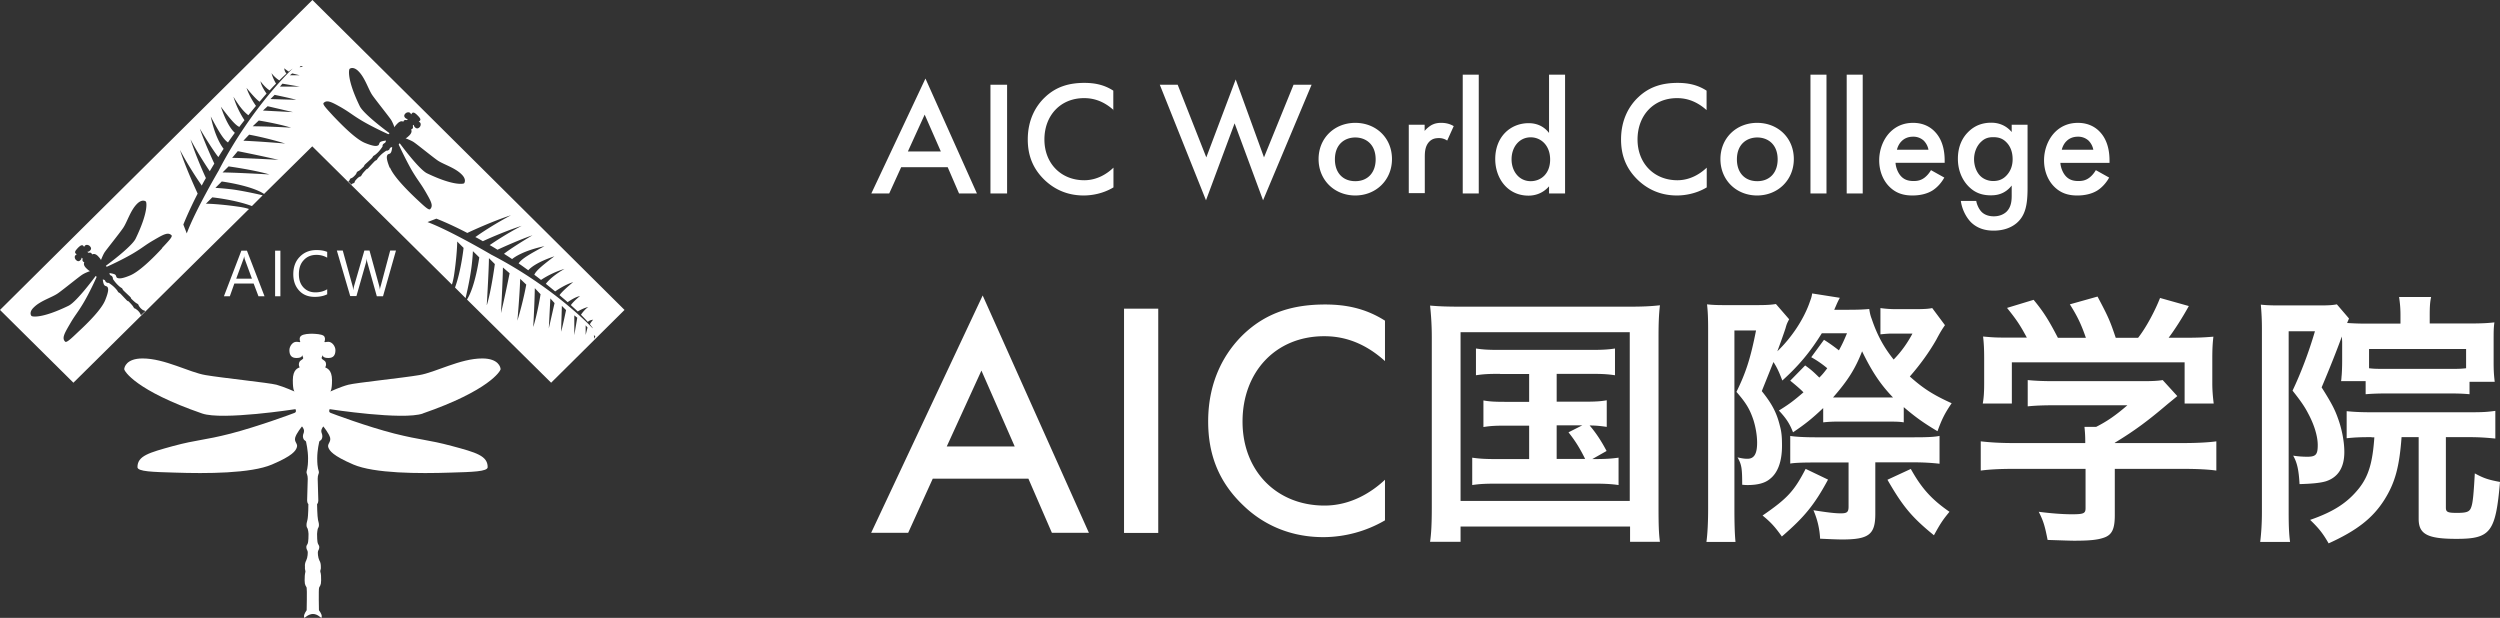
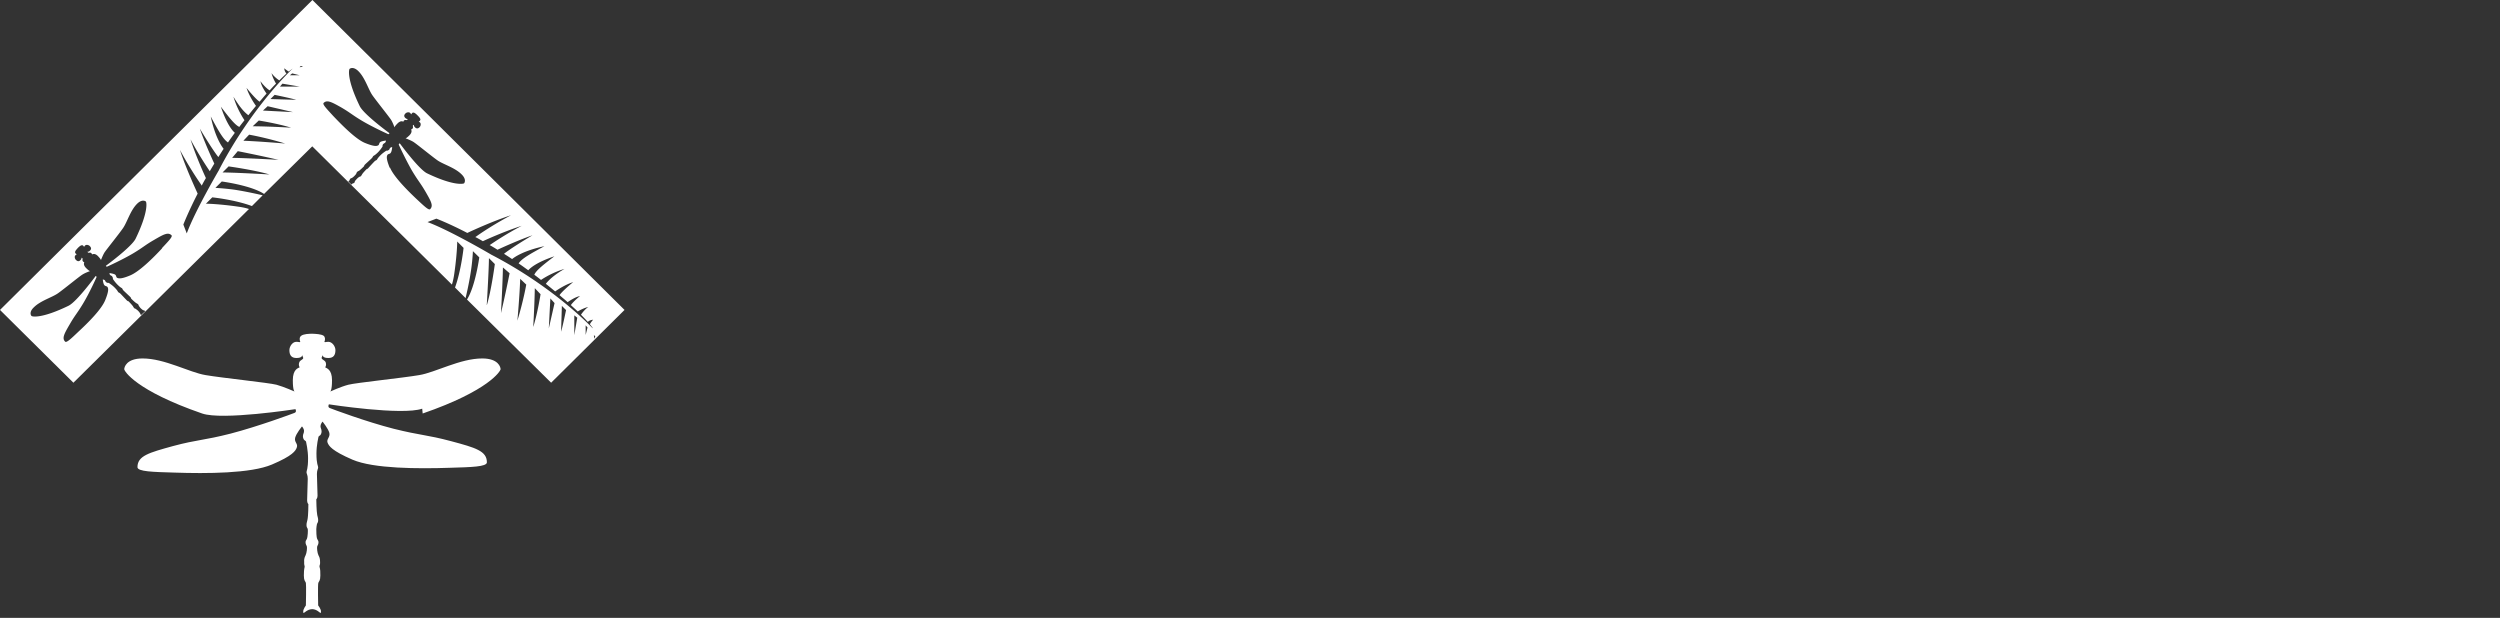
<svg xmlns="http://www.w3.org/2000/svg" id="_レイヤー_2" data-name="レイヤー 2" viewBox="0 0 160.76 39.73">
  <rect x="0" y="0" width="160.76" height="39.73" fill="#333333" stroke="none" />
  <defs>
    <style>.cls-1{fill:#fff}</style>
  </defs>
  <g id="_レイヤー_1-2" data-name="レイヤー 1">
-     <path class="cls-1" d="M27.18 26.59c4.28-1.48 5.01-2.74 5.01-2.85 0-.12-.13-.69-1.18-.69-1.42 0-3.01.9-4.05 1.07-1.04.18-4.06.49-4.56.62s-1.17.44-1.17.44.12-.03.12-.73-.35-.77-.44-.83c.08-.1.06-.25.03-.33-.04-.08-.09-.1-.21-.19-.11-.1 0-.12 0-.26.03.08.09.18.39.18s.45-.16.45-.5c0-.26-.22-.54-.45-.54-.18 0-.19.04-.26.01.06-.15.06-.31-.05-.4-.16-.11-.52-.12-.71-.13h-.02c-.19 0-.55.01-.71.13-.12.09-.12.25-.06.4-.06.03-.08-.01-.26-.01-.23 0-.44.28-.44.54 0 .34.15.5.45.5s.36-.1.39-.18c0 .15.11.17 0 .26-.12.09-.17.11-.2.19-.04.08-.05.23.02.33-.09.05-.44.12-.44.83s.12.73.12.73-.67-.3-1.17-.44c-.5-.13-3.52-.44-4.56-.62-1.04-.17-2.63-1.07-4.05-1.07-1.05 0-1.18.57-1.18.69s.73 1.37 5.01 2.85c1.3.45 6-.28 6-.28s.1.18-.06.24c-.17.07-2.34.87-4.1 1.33-1.76.45-2.13.38-3.7.8-1.56.43-2.3.63-2.3 1.36 0 .29 1.02.31 2.38.35 2.05.07 4.92.06 6.27-.52 1.32-.56 1.53-.88 1.6-1.11.08-.23-.18-.33-.11-.61.07-.28.44-.73.44-.73s.13.14.13.29-.07.19-.07.34c0 .09.03.18.08.24.04.04.1.06.12.11 0 0 .13.55.13 1.07 0 .7-.1.79-.1.89 0 .11.08.17.08.43s-.04 1.12-.04 1.39c0 .17.08.24.08.24s0 .76-.06 1.01c-.03.15-.06.19-.06.34s.06.17.08.25c.02.08.05.2.05.31s0 .52-.06.64-.08.11-.08.22.05.17.08.25c.03.08 0 .42-.08.58-.09.16-.1.33-.09.38v.18c0 .06.04.13.03.19-.04.16-.05.33-.05.55 0 .34.09.35.13.47.03.11 0 1.45 0 1.45s-.17.23-.17.38 0 .08.03.1c.03.02.23-.23.54-.24.31 0 .51.26.54.24.02-.02.03.05.03-.1s-.18-.38-.18-.38-.03-1.34.01-1.45c.04-.11.13-.13.13-.47 0-.22 0-.4-.05-.55-.02-.07.02-.13.03-.19.01-.08 0-.15 0-.18 0-.05 0-.22-.1-.38-.08-.16-.11-.5-.08-.58.04-.08.08-.15.08-.25s-.02-.1-.08-.22-.06-.52-.06-.64.03-.23.04-.31c.02-.08.08-.11.08-.25s-.03-.19-.06-.34c-.05-.24-.06-1.01-.06-1.01s.08-.07.08-.24c0-.27-.04-1.13-.04-1.39s.08-.32.08-.43c0-.1-.11-.19-.11-.89 0-.53.13-1.07.13-1.07.02-.05.08-.07.12-.11.05-.06.08-.15.08-.24 0-.15-.07-.21-.07-.34s.13-.29.13-.29.37.45.44.73c.06.28-.19.39-.12.61.08.23.29.54 1.61 1.11 1.35.58 4.22.59 6.27.52 1.35-.04 2.37-.06 2.37-.35 0-.73-.73-.94-2.3-1.36-1.57-.42-1.94-.36-3.7-.8-1.76-.45-3.93-1.26-4.1-1.33-.16-.06-.06-.24-.06-.24s4.7.73 6 .28" />
+     <path class="cls-1" d="M27.18 26.59c4.28-1.48 5.01-2.74 5.01-2.85 0-.12-.13-.69-1.18-.69-1.42 0-3.01.9-4.05 1.07-1.04.18-4.06.49-4.56.62s-1.17.44-1.17.44.12-.03.12-.73-.35-.77-.44-.83c.08-.1.06-.25.03-.33-.04-.08-.09-.1-.21-.19-.11-.1 0-.12 0-.26.03.08.09.18.39.18s.45-.16.45-.5c0-.26-.22-.54-.45-.54-.18 0-.19.04-.26.01.06-.15.06-.31-.05-.4-.16-.11-.52-.12-.71-.13h-.02c-.19 0-.55.01-.71.13-.12.09-.12.25-.06.4-.06.03-.08-.01-.26-.01-.23 0-.44.28-.44.54 0 .34.15.5.45.5s.36-.1.39-.18c0 .15.11.17 0 .26-.12.09-.17.11-.2.19-.04.08-.05.23.02.33-.09.05-.44.12-.44.83s.12.73.12.73-.67-.3-1.17-.44c-.5-.13-3.52-.44-4.56-.62-1.04-.17-2.63-1.07-4.05-1.07-1.05 0-1.18.57-1.18.69s.73 1.37 5.01 2.85c1.3.45 6-.28 6-.28s.1.18-.06.24c-.17.07-2.34.87-4.1 1.33-1.76.45-2.13.38-3.7.8-1.56.43-2.3.63-2.3 1.36 0 .29 1.02.31 2.38.35 2.05.07 4.92.06 6.27-.52 1.32-.56 1.53-.88 1.6-1.11.08-.23-.18-.33-.11-.61.07-.28.44-.73.44-.73s.13.14.13.29-.07.19-.07.34c0 .09.03.18.08.24.04.04.1.06.12.11 0 0 .13.55.13 1.07 0 .7-.1.79-.1.89 0 .11.08.17.08.43s-.04 1.12-.04 1.39c0 .17.08.24.08.24s0 .76-.06 1.01c-.03.15-.06.19-.06.34s.06.17.08.25s0 .52-.06.64-.08.11-.08.22.05.17.08.25c.03.08 0 .42-.08.58-.09.16-.1.33-.09.38v.18c0 .06.04.13.03.19-.04.16-.05.33-.05.55 0 .34.09.35.13.47.03.11 0 1.45 0 1.45s-.17.23-.17.38 0 .08.03.1c.03.02.23-.23.54-.24.31 0 .51.26.54.24.02-.02.03.05.03-.1s-.18-.38-.18-.38-.03-1.34.01-1.45c.04-.11.13-.13.13-.47 0-.22 0-.4-.05-.55-.02-.07.02-.13.03-.19.01-.08 0-.15 0-.18 0-.05 0-.22-.1-.38-.08-.16-.11-.5-.08-.58.04-.08.08-.15.08-.25s-.02-.1-.08-.22-.06-.52-.06-.64.03-.23.04-.31c.02-.08.08-.11.08-.25s-.03-.19-.06-.34c-.05-.24-.06-1.01-.06-1.01s.08-.07.08-.24c0-.27-.04-1.13-.04-1.39s.08-.32.08-.43c0-.1-.11-.19-.11-.89 0-.53.13-1.07.13-1.07.02-.05.08-.07.12-.11.05-.06.08-.15.08-.24 0-.15-.07-.21-.07-.34s.13-.29.13-.29.37.45.44.73c.06.28-.19.39-.12.61.08.23.29.54 1.61 1.11 1.35.58 4.22.59 6.27.52 1.35-.04 2.37-.06 2.37-.35 0-.73-.73-.94-2.3-1.36-1.57-.42-1.94-.36-3.7-.8-1.76-.45-3.93-1.26-4.1-1.33-.16-.06-.06-.24-.06-.24s4.7.73 6 .28" />
    <path class="cls-1" d="M20.09 0L0 19.93l4.72 4.68 11.29-11.17s-.24-.09-.69-.15c-.67-.1-1.6-.19-2.08-.19l.41-.41s1.45.15 2.55.56l.69-.69c-.07-.02-.88-.21-1.68-.34-.36-.06-.91-.11-1.36-.14l.41-.41s1.89.25 2.72.8l3.1-3.06 8.98 8.89s.09-.26.15-.69c.1-.67.19-1.6.19-2.08l.41.41s-.15 1.44-.55 2.55l.68.68c.04-.18.22-.93.33-1.66.06-.36.12-.91.14-1.36l.41.4s-.25 1.86-.79 2.71l5.41 5.35 4.72-4.68L20.09 0zm-9.66 15.96c-.6.65-1.48 1.51-2.06 1.75-.57.24-.73.2-.83.16-.09-.05-.05-.16-.15-.22-.11-.06-.35-.09-.35-.09s0 .08.04.12c.04.04.08.04.13.09l.05.1v.07s.13.2.29.36c.21.21.27.21.3.24.03.03.02.07.1.15.08.08.35.33.43.41.05.05.05.1.05.1s.23.23.33.29c.05.03.08.04.12.08.04.04.03.07.05.1.02.03.05.07.08.11.03.04.16.16.21.17.05.02.06 0 .09.04l.02.03-.26.24-.02-.02s-.02-.04-.04-.09a.91.91 0 00-.18-.21c-.04-.03-.08-.06-.1-.08-.03-.02-.06 0-.1-.05-.04-.04-.05-.06-.08-.12a3.76 3.76 0 00-.29-.32s-.05 0-.1-.05c-.08-.08-.34-.36-.41-.43-.08-.08-.12-.07-.15-.11-.03-.03-.03-.09-.24-.3-.16-.16-.37-.29-.37-.29h-.07s-.07-.02-.1-.05c-.05-.04-.04-.08-.08-.12-.05-.04-.13-.05-.13-.05s.02.25.09.35c.06.1.17.06.22.15.05.09.08.25-.15.82-.23.59-1.1 1.46-1.75 2.06-.42.4-.74.71-.83.62-.22-.22-.06-.51.29-1.11.35-.61.48-.7.88-1.37.4-.67.81-1.58.84-1.65.03-.07-.05-.09-.05-.09s-1.21 1.65-1.74 1.91c-1.75.85-2.35.7-2.38.66-.04-.03-.18-.25.15-.56.43-.43 1.19-.64 1.56-.91.37-.26 1.38-1.09 1.57-1.2.19-.12.49-.22.49-.22s-.04.03-.26-.19c-.21-.21-.13-.34-.12-.38a.142.142 0 01-.11-.1c-.02-.03 0-.06 0-.12s-.04-.03-.08-.08c.01.03.03.08-.06.17-.09.09-.18.09-.29-.02-.08-.08-.1-.23-.03-.29.06-.06.07-.05.08-.08-.06-.02-.11-.07-.1-.14.01-.08.12-.19.17-.25.06-.06.17-.17.26-.18.06-.01.11.04.14.1.03-.01.02-.03.07-.08.07-.07.22-.05.3.03.11.11.11.2.02.29-.09.09-.14.08-.17.06.04.04.01.09.08.08.06 0 .09-.01.12 0 .04.01.09.06.1.11.04-.01.17-.1.38.11.21.22.19.26.19.26s.11-.29.22-.48c.12-.19.94-1.2 1.2-1.58.26-.37.47-1.13.9-1.56.32-.32.54-.18.57-.15.04.03.19.63-.66 2.39-.26.53-1.91 1.74-1.91 1.74s.02.08.09.05c.07-.03.97-.44 1.65-.84.67-.4.76-.53 1.37-.88.6-.35.89-.51 1.11-.29.09.09-.22.4-.62.83zm3.66-5.04s-1.54 2.62-2.08 4.09l-.22-.57s.31-.8.92-1.99c-.14-.31-.77-1.67-1.14-2.81.57 1.07 1.17 1.96 1.39 2.27 0 0 0 .02.01.03.08-.16.17-.32.27-.49-.25-.54-.7-1.58-.99-2.49.48.9.96 1.64 1.24 2.05.09-.16.19-.32.29-.49-.17-.36-.68-1.5-.93-2.25.39.66.92 1.5 1.19 1.83.11-.17.22-.35.34-.53-.12-.15-.55-.75-.83-2.08.49.92.81 1.48 1.11 1.67.14-.21.29-.41.44-.62-.18-.16-.53-.58-.9-1.68.48.63.91 1.19 1.19 1.3.07-.1.15-.2.22-.29l.11-.14c-.11-.16-.48-.74-.71-1.51.25.41.57.9.96 1.19.17-.21.34-.42.49-.6-.13-.18-.45-.67-.61-1.16.25.31.63.75.84.89.16-.18.31-.37.45-.52-.1-.14-.35-.51-.39-.8.16.24.45.52.59.59.15-.16.28-.31.41-.43-.07-.12-.23-.41-.29-.68.11.17.35.38.5.47.18-.18.34-.33.46-.44a.538.538 0 01-.14-.34c.15.13.25.19.29.21.16-.13.25-.19.25-.19s-2.6 2.41-4.74 6.52zm5.17-6.08h-.62l.15-.12.48.12zm-4.94 6.24l.38-.38s1.67.23 2.63.52c-.62-.04-2.44-.13-3.01-.13zm.6-.92l.37-.44s1.47.29 2.62.56c0 0-1.87-.11-2.99-.13zm.73-1.11l.37-.39s1 .17 2.32.57c0 0-1.66-.14-2.69-.18zm.6-.93l.39-.37s1.16.18 2.08.46c-1.56-.09-2.47-.09-2.47-.09zm.66-1.01l.3-.28 1.63.38-1.93-.1zm.48-.74l.27-.27s1.07.22 1.39.32l-1.66-.05zm.62-.81l.15-.18 1.12.19h-1.27zm1.25-1.24l.09-.08.14.06-.23.02zm5.8 6.47c-.23-.57-.2-.73-.15-.82.05-.09.16-.05.22-.15.07-.1.09-.36.09-.36s-.08 0-.13.05c-.04.04-.03.08-.08.13l-.1.05h-.07s-.21.13-.37.29c-.21.21-.21.27-.24.3-.03.03-.08.03-.15.1-.08.08-.33.35-.41.44-.05.05-.09.05-.09.05s-.23.23-.29.33c-.03.05-.04.08-.08.12-.04.05-.07.03-.1.05-.03.02-.08.05-.11.08s-.16.16-.18.21c-.02.05 0 .06-.04.09-.03.03-.07.04-.1.05-.02 0-.05.04-.08.07l-.2-.2s.07-.06.08-.08a.19.19 0 01.05-.1c.03-.03.04-.03.09-.04a.91.91 0 00.21-.18c.04-.04.07-.08.08-.11.02-.03.02-.06.05-.1.04-.04.07-.05.13-.08.09-.06.32-.29.32-.29s0-.04.05-.1c.08-.08.36-.33.44-.41.08-.08.07-.12.11-.15.03-.03.09-.03.3-.24.16-.16.29-.37.29-.37v-.07s.02-.07.05-.09c.05-.05.08-.05.12-.09.04-.04.05-.13.05-.13s-.25.02-.36.09c-.1.07-.06.18-.15.22-.09.05-.25.08-.82-.15-.59-.23-1.46-1.11-2.07-1.75-.39-.43-.7-.74-.61-.83.22-.22.51-.06 1.12.28.6.35.7.48 1.37.88.68.4 1.58.81 1.65.84.07.03.09-.06.09-.06s-1.65-1.2-1.91-1.74c-.85-1.75-.69-2.36-.65-2.39.03-.03.25-.17.57.15.43.43.64 1.18.9 1.55.26.37 1.08 1.39 1.2 1.58.12.19.22.49.22.49s-.03-.04.19-.26c.21-.21.34-.13.38-.11 0-.06.06-.1.09-.11.04-.01.06 0 .12 0s.03-.03.08-.08c-.03.02-.08.02-.17-.06-.09-.09-.09-.19.02-.29.08-.08.23-.09.29-.03.06.06.05.08.08.09.03-.07.08-.12.14-.11.09.01.2.12.26.18s.17.17.18.25c.01.06-.04.12-.1.14.01.03.03.02.08.07.07.07.05.22-.03.3-.1.1-.2.1-.29.01-.09-.09-.08-.14-.06-.17-.04.04-.09.01-.08.08 0 .06.02.08 0 .12 0 .03-.05.09-.11.1 0 .04.1.16-.11.38-.22.22-.26.19-.26.19s.3.11.49.22 1.2.94 1.57 1.2c.37.26 1.13.47 1.56.91.32.32.18.54.15.57-.04.03-.64.19-2.39-.65-.53-.27-1.74-1.92-1.74-1.92s-.09.03-.06.1.45.97.84 1.65c.4.67.53.77.88 1.37.35.61.51.89.29 1.11-.09.09-.4-.21-.83-.61-.64-.6-1.51-1.48-1.75-2.06zm6.24 8.82c.04-.62.14-2.44.14-3.01l.38.38s-.22 1.67-.51 2.63zm.91.58s.11-1.87.13-2.99l.43.37s-.29 1.47-.57 2.62zm1.06.43s.15-1.66.18-2.69l.39.37s-.17 1-.57 2.32zm1.02.38c.09-1.56.1-2.47.1-2.47l.37.39s-.18 1.16-.46 2.08zm1 .12l.1-1.93.27.3-.37 1.63zm.79.21l.05-1.66.27.27s-.22 1.07-.32 1.39zm.85.22v-1.27l.19.15-.19 1.12zm.73-.01v-.62l.12.14-.12.48zm.44-.44s-2.41-2.6-6.52-4.73c-.03-.02-2.62-1.54-4.09-2.09l.57-.22s.8.3 1.99.92c.29-.14 1.66-.77 2.81-1.14-1.07.57-1.96 1.16-2.27 1.39-.01 0-.02 0-.03.01.16.08.32.17.49.27.54-.25 1.59-.7 2.5-.99-.9.47-1.65.96-2.06 1.24.16.09.33.19.5.3.36-.17 1.5-.68 2.25-.93-.66.39-1.5.92-1.83 1.19.17.11.35.22.52.34.14-.12.75-.55 2.08-.83-.91.49-1.48.81-1.66 1.11.21.14.41.29.62.44.16-.18.58-.53 1.68-.9-.63.48-1.19.91-1.29 1.19.1.07.2.15.29.22l.14.11c.16-.11.74-.48 1.51-.71-.41.24-.9.57-1.2.96.21.17.42.34.6.49.18-.13.67-.45 1.16-.6-.31.25-.74.63-.88.84.18.16.37.31.52.45.15-.1.52-.35.8-.39-.23.17-.51.45-.59.58.16.15.31.28.44.41.12-.07.4-.23.68-.29-.17.11-.38.35-.47.5.18.18.33.34.44.46.04-.04.14-.12.34-.14-.13.15-.19.25-.21.29.13.16.19.25.19.25zm.09.44l.09.1-.07.14-.02-.24z" />
-     <path class="cls-1" d="M17 19.05h-.38l-.31-.82h-1.24l-.29.82h-.38l1.12-2.93h.36l1.13 2.93zm-.8-1.13l-.46-1.25s-.03-.11-.04-.2a.83.83 0 01-.05.2l-.46 1.25h1.01zm1.49-1.8h.34v2.93h-.34zm3.36 2.8c-.22.11-.49.17-.81.17-.42 0-.75-.13-1-.4s-.38-.62-.38-1.05c0-.47.14-.85.42-1.13.28-.29.64-.43 1.07-.43.28 0 .51.04.69.12v.37c-.21-.12-.44-.18-.69-.18-.34 0-.61.11-.82.34-.21.22-.31.52-.31.9s.1.64.29.85c.2.21.45.32.77.32.29 0 .55-.07.76-.2v.33zm4.41-2.8l-.83 2.93h-.4l-.6-2.14c-.03-.09-.04-.19-.05-.3 0 .1-.03.2-.05.29l-.61 2.14h-.4l-.86-2.93h.38l.62 2.24c.03.09.04.19.05.29h.01c0-.07.03-.17.06-.29l.65-2.24h.33l.62 2.26c.02.08.04.17.05.27 0-.07.02-.16.06-.28l.6-2.25h.37zm35.47-5.37h-2.98l-.77 1.69h-1.15l3.48-7.39 3.31 7.39h-1.15l-.73-1.69zm-.43-1.01l-1.04-2.37-1.08 2.37h2.12zm3.19-4.29h1.07v6.99h-1.07zm7.92 1.63c-.77-.7-1.5-.77-1.9-.77-1.52 0-2.55 1.12-2.55 2.66s1.07 2.62 2.56 2.62c.84 0 1.49-.43 1.88-.81v1.27c-.7.42-1.43.52-1.92.52-1.27 0-2.06-.58-2.47-.96-.82-.77-1.12-1.66-1.12-2.64 0-1.29.53-2.18 1.12-2.73.72-.68 1.56-.91 2.52-.91.64 0 1.26.11 1.86.5v1.26zm4.12-1.63l1.84 4.67 1.89-5.01 1.82 5.01 1.9-4.67h1.16l-3.12 7.43-1.83-4.95-1.84 4.95-2.97-7.43h1.15zm13.78 4.78c0 1.35-1.03 2.34-2.36 2.34s-2.36-.98-2.36-2.34 1.03-2.33 2.36-2.33 2.36.96 2.36 2.33m-1.05.02c0-1-.66-1.41-1.31-1.41s-1.31.41-1.31 1.41c0 .85.5 1.4 1.31 1.4s1.31-.56 1.31-1.4m2.12-2.23h1.03v.4c.11-.14.28-.28.43-.37.2-.11.4-.15.63-.15.25 0 .52.04.81.21l-.42.93a.91.91 0 00-.52-.16c-.22 0-.44.03-.64.24-.28.3-.28.72-.28 1.02v2.28h-1.03V8.01zm3.48-3.22h1.03v7.64h-1.03zm5.55 0h1.03v7.64h-1.03v-.46c-.45.52-1.01.6-1.32.6-1.36 0-2.14-1.13-2.14-2.35 0-1.44.98-2.31 2.15-2.31.33 0 .89.08 1.31.63V4.81zm-2.41 5.45c0 .76.48 1.4 1.23 1.4.65 0 1.25-.47 1.25-1.39s-.6-1.43-1.25-1.43c-.74 0-1.23.63-1.23 1.41m12.54-3.16c-.78-.7-1.5-.77-1.9-.77-1.52 0-2.54 1.12-2.54 2.66s1.07 2.62 2.56 2.62c.84 0 1.49-.43 1.89-.81v1.27c-.7.42-1.44.52-1.92.52-1.27 0-2.06-.58-2.47-.96-.82-.77-1.12-1.66-1.12-2.64 0-1.29.53-2.18 1.12-2.73.72-.68 1.56-.91 2.52-.91.64 0 1.26.11 1.86.5v1.26zm5.61 3.15c0 1.35-1.03 2.34-2.36 2.34s-2.36-.98-2.36-2.34 1.03-2.33 2.36-2.33 2.36.96 2.36 2.33m-1.04.02c0-1-.66-1.41-1.31-1.41s-1.31.41-1.31 1.41c0 .85.5 1.4 1.31 1.4s1.31-.56 1.31-1.4m2.11-5.45h1.03v7.64h-1.03zm2.33 0h1.03v7.64h-1.03zm6.27 6.63c-.19.34-.46.63-.74.81-.36.23-.83.33-1.3.33-.59 0-1.07-.15-1.49-.57-.42-.42-.65-1.03-.65-1.69s.24-1.34.7-1.81c.37-.37.85-.6 1.48-.6.7 0 1.15.3 1.41.58.56.59.62 1.4.62 1.86v.13h-3.16c.02.31.16.67.38.89.24.24.53.28.79.28.28 0 .49-.06.7-.22.18-.14.31-.31.41-.48l.86.48zm-1.01-1.79c-.04-.24-.16-.45-.31-.6a.979.979 0 00-.69-.25c-.36 0-.59.15-.72.28-.15.14-.26.35-.31.56h2.04zm5.34-1.62h1.03v4.05c0 1.04-.11 1.78-.72 2.29-.28.23-.74.47-1.47.47-.51 0-1.03-.13-1.45-.54-.32-.33-.58-.84-.65-1.37h.99c.04.24.17.52.33.69.13.14.38.3.8.3s.68-.17.81-.29c.34-.33.34-.79.34-1.11v-.58c-.47.6-1.05.63-1.34.63-.57 0-1.04-.16-1.46-.6-.4-.42-.66-1.02-.66-1.75 0-.81.3-1.36.65-1.71.44-.45.96-.61 1.5-.61.44 0 .93.15 1.31.6v-.48zm-1.96 1.1c-.26.24-.45.65-.45 1.12 0 .44.17.87.44 1.11.19.17.47.29.79.29s.61-.09.86-.36c.3-.32.39-.7.39-1.04 0-.49-.16-.86-.42-1.11-.25-.25-.53-.31-.83-.31s-.54.07-.77.29m8.22 2.32c-.19.34-.46.63-.74.81-.36.23-.83.33-1.3.33-.59 0-1.07-.15-1.49-.57-.42-.42-.65-1.03-.65-1.69s.24-1.34.7-1.81c.37-.37.85-.6 1.48-.6.7 0 1.15.3 1.41.58.56.59.62 1.4.62 1.86v.13h-3.16c.02.31.16.67.38.89.24.24.53.28.79.28.28 0 .49-.06.7-.22.18-.14.31-.31.41-.48l.86.48zm-1.01-1.79c-.04-.24-.16-.45-.31-.6a.979.979 0 00-.69-.25c-.36 0-.59.15-.72.28-.15.14-.26.35-.31.56h2.04zM66.14 30.78h-6.16l-1.58 3.48h-2.38L63.19 19l6.83 15.26h-2.38l-1.51-3.48zm-.89-2.07l-2.14-4.88-2.23 4.88h4.37zm7.03-8.86h2.2v14.42h-2.2zm16.78 3.37c-1.6-1.45-3.09-1.6-3.91-1.6-3.13 0-5.25 2.31-5.25 5.49s2.2 5.4 5.27 5.4c1.73 0 3.07-.89 3.89-1.66v2.61a7.918 7.918 0 01-3.96 1.08c-2.61 0-4.26-1.19-5.1-1.99-1.69-1.58-2.31-3.41-2.31-5.45 0-2.66 1.1-4.49 2.31-5.64 1.49-1.4 3.22-1.88 5.21-1.88 1.32 0 2.59.24 3.85 1.04v2.59zm3.01-1.53c0-.73-.04-1.37-.11-2.04.57.05 1.08.07 2.01.07h10.76c.84 0 1.39-.02 2.01-.09-.07.62-.09 1.19-.09 2.06v10.95c0 1.16.02 1.67.09 2.2h-1.92v-.98h-10.9v.98h-1.96c.07-.5.11-1.08.11-2.22V21.69zm1.85 10.52h10.88V21.36H93.92v10.85zm2.54-8.17c-.75 0-1.08.02-1.55.09v-1.72c.46.07.78.09 1.55.09h5.79c.78 0 1.16-.02 1.6-.09v1.72c-.48-.07-.82-.09-1.58-.09h-2.17v1.79h1.74c.75 0 1.08-.02 1.48-.09v1.71c-.36-.05-.66-.09-1.1-.09.43.5.78 1.05 1.09 1.64l-.92.52c.84 0 1.17-.02 1.69-.09v1.76c-.48-.07-.94-.09-1.62-.09h-6.19c-.76 0-1.14.02-1.6.09v-1.76c.48.07.85.09 1.6.09h2.06v-2.15h-1.48c-.71 0-1.03.02-1.46.09v-1.71c.39.07.71.09 1.46.09h1.48v-1.79h-1.87zm3.64 5.47h1.83c-.34-.69-.64-1.17-1.07-1.71l.89-.45h-1.65v2.15zm15.98-6.01c.39.28.51.39.91.78.21-.21.3-.32.51-.6a6.41 6.41 0 00-1.03-.71l.82-1.12c.32.2.64.43.96.68.21-.39.28-.53.52-1.1h-1.62c-.75 1.21-1.48 2.08-2.54 3.04-.2-.53-.34-.84-.57-1.19l-.75 1.87c.66.82.96 1.4 1.16 2.22.11.39.14.71.14 1.3 0 1-.27 1.74-.78 2.13-.32.27-.8.39-1.44.39-.04 0-.16 0-.34-.02 0-1.08-.04-1.3-.3-1.76.3.07.45.09.64.09.43 0 .62-.32.62-1.03 0-.46-.09-.98-.23-1.44-.23-.69-.46-1.1-1.1-1.83.61-1.24.91-2.17 1.26-3.95h-1.39v11.48c0 .92.02 1.62.07 2.12h-1.87c.07-.5.11-1.26.11-2.13v-11.5c0-.8-.02-1.19-.07-1.65.34.04.66.05 1.16.05h2.04c.62 0 .92-.02 1.23-.07l.85.98c-.11.21-.16.3-.23.57-.12.37-.35 1.01-.53 1.49.89-.85 1.65-1.99 2.04-3.04.12-.34.16-.41.2-.68l1.78.28q-.13.23-.25.52s-.05.11-.11.25h.85c.75 0 1.08-.02 1.4-.05.04.25.07.41.16.64.34 1.01.76 1.8 1.41 2.61.5-.51.89-1.07 1.21-1.67h-1.33c-.2 0-.44.02-.73.05v-1.69c.34.05.68.07 1.02.07h1.17c.61 0 .91-.02 1.14-.07l.82 1.1c-.14.2-.27.39-.55.92-.44.78-1.05 1.63-1.71 2.38.85.76 1.48 1.17 2.69 1.72-.45.66-.64 1.05-.91 1.8-.92-.55-1.42-.91-2.17-1.55v.98c-.23-.04-.48-.05-1.05-.05h-3.17c-.39 0-.69.02-.96.05v-.92c-.75.71-1.16 1.03-1.94 1.56-.23-.59-.46-.92-.91-1.4.71-.44.96-.64 1.58-1.17q-.21-.23-.85-.75l.96-.98zm1.47 7.34c-.87 1.62-1.53 2.42-2.97 3.66-.43-.61-.71-.92-1.24-1.35 1.6-1.1 2.03-1.57 2.77-3l1.44.69zm-.92-1.1c-.71 0-1.26.02-1.51.07v-1.78c.23.05.92.09 1.58.09h6.4c.8 0 1.3-.02 1.62-.09v1.79c-.43-.05-1.01-.09-1.62-.09h-2.51v3.31c0 1.33-.41 1.65-2.13 1.65-.3 0-.78-.02-1.42-.05a5.12 5.12 0 00-.43-1.83c.89.14 1.37.2 1.76.2s.5-.07.5-.43v-2.84h-2.24zm5.1-4.18c-.82-.85-1.37-1.69-1.99-2.97-.43 1.1-.89 1.85-1.87 2.97h3.86zm1.14 4.59c.69 1.24 1.33 1.96 2.49 2.76-.44.53-.6.78-1 1.51-1.44-1.17-2.01-1.87-2.99-3.57l1.49-.69zm6.58 0c-.89 0-1.55.04-2.08.11v-1.88c.61.07 1.28.11 2.06.11h4.66v-.12c0-.34-.02-.62-.05-.92h.75c.73-.37 1.28-.76 2.01-1.39h-4.69c-.71 0-1.23.02-1.72.07v-1.69c.5.05 1.01.07 1.74.07h5.64c.66 0 1.01-.02 1.3-.07l.94 1.03q-.25.21-.62.51c-1.21 1.03-2.08 1.69-3.4 2.49v.02h4.43c.82 0 1.6-.04 2.1-.11v1.88c-.48-.07-1.21-.11-2.12-.11h-4.41v2.99c0 .87-.18 1.24-.66 1.42-.43.16-.96.21-1.97.21-.21 0-.76-.02-1.69-.05-.18-.92-.27-1.21-.57-1.81.84.11 1.6.16 2.12.16.76 0 .89-.05.89-.39v-2.53h-4.64zm.89-8.43c-.41-.76-.62-1.1-1.28-1.92l1.71-.52c.62.75.96 1.28 1.56 2.44h1.8c-.3-.87-.55-1.39-1.03-2.15l1.78-.5c.69 1.3.8 1.55 1.17 2.65h1.44c.52-.66 1.1-1.76 1.41-2.56l1.85.52c-.39.71-.91 1.53-1.3 2.04h.78c1.17 0 1.47-.02 2.1-.07-.05.45-.07.78-.07 1.42v1.58c0 .46.04.89.09 1.3h-1.87V23.3h-11.11v2.65h-1.87c.07-.39.09-.78.09-1.32v-1.57c0-.61-.02-1.01-.07-1.42.78.07.87.07 2.03.07h.8zm20.25-.08q-.51 1.4-1.3 3.27c.62.98.85 1.42 1.05 1.99.25.68.41 1.49.41 2.17 0 1-.41 1.63-1.19 1.88-.36.11-.94.16-1.69.18-.05-.92-.16-1.39-.41-1.83.32.05.62.07.91.07.55 0 .67-.14.67-.75 0-.57-.23-1.32-.62-2.04-.21-.41-.46-.78-1-1.46.53-1.12 1.03-2.42 1.44-3.82h-1.69v11.63c0 .87.02 1.38.09 1.92h-1.92c.07-.59.11-1.19.11-1.96V21.17c0-.57-.02-1-.07-1.58.36.04.71.05 1.21.05h2.58c.6 0 .84-.02 1.1-.07l.78.91c-.05.13-.07.16-.12.29.34.02.69.04 1.24.04h2.19v-.57c0-.44-.04-.83-.09-1.14h2.06c-.07.32-.09.64-.09 1.17v.53h2.65c.64 0 1.08-.02 1.51-.07-.05.36-.05.59-.05 1.23v1.35c0 .55.02.8.07 1.24h-1.62v.8c-.41-.04-.82-.05-1.35-.05h-3.98c-.55 0-1 .02-1.35.05v-.84h-1.58q.02-.11.03-.3c.02-.13.04-.64.04-.98v-1.26l-.02-.34zm1.91 6.47c-.82 0-1.1.02-1.6.07v-1.74c.48.05.96.07 1.62.07h6.29c.87 0 1.14-.02 1.65-.09v1.78c-.52-.05-1-.09-1.65-.09h-1.53v4.53c0 .29.12.34.71.34.64 0 .82-.07.92-.37.11-.28.16-.92.23-2.17.55.3.85.41 1.62.55-.28 3.25-.61 3.66-2.81 3.66-1.85 0-2.42-.3-2.42-1.28v-5.26h-1.1c-.14 1.9-.41 2.92-1.1 4.02-.75 1.19-1.78 1.99-3.59 2.81-.39-.68-.66-1-1.19-1.51 1.53-.53 2.42-1.12 3.15-2.04.61-.78.87-1.65.98-3.27h-.18zm6.08-5.67h-6.24v1.24c.34.04.51.04 1.16.04h3.96c.6 0 .76 0 1.12-.04v-1.24z" />
  </g>
</svg>